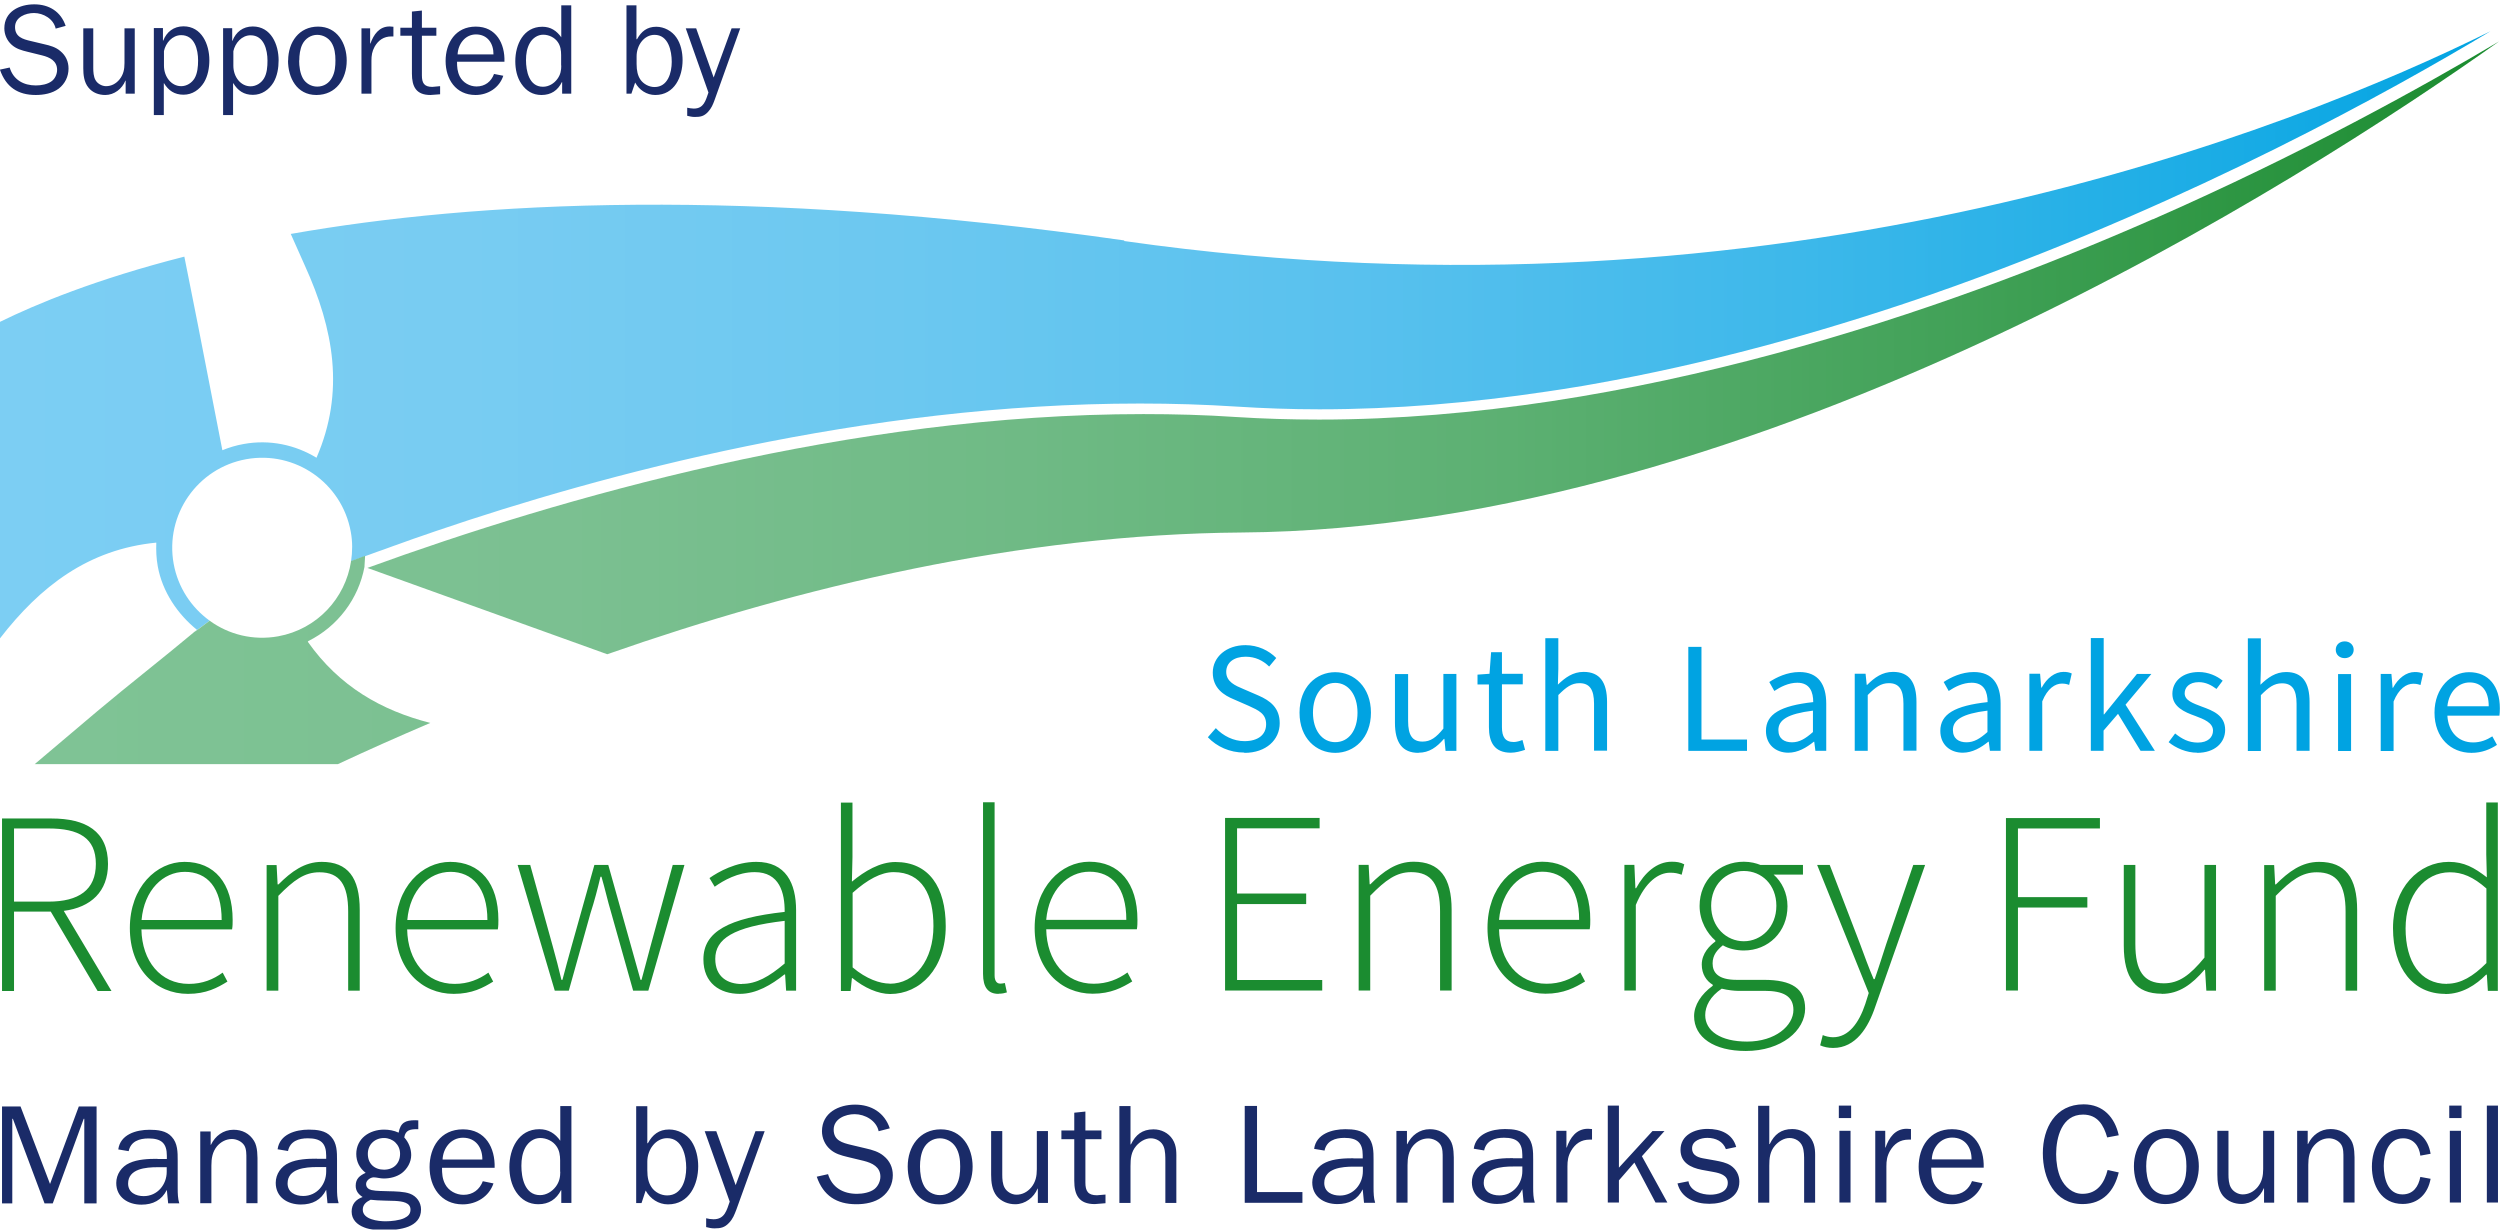
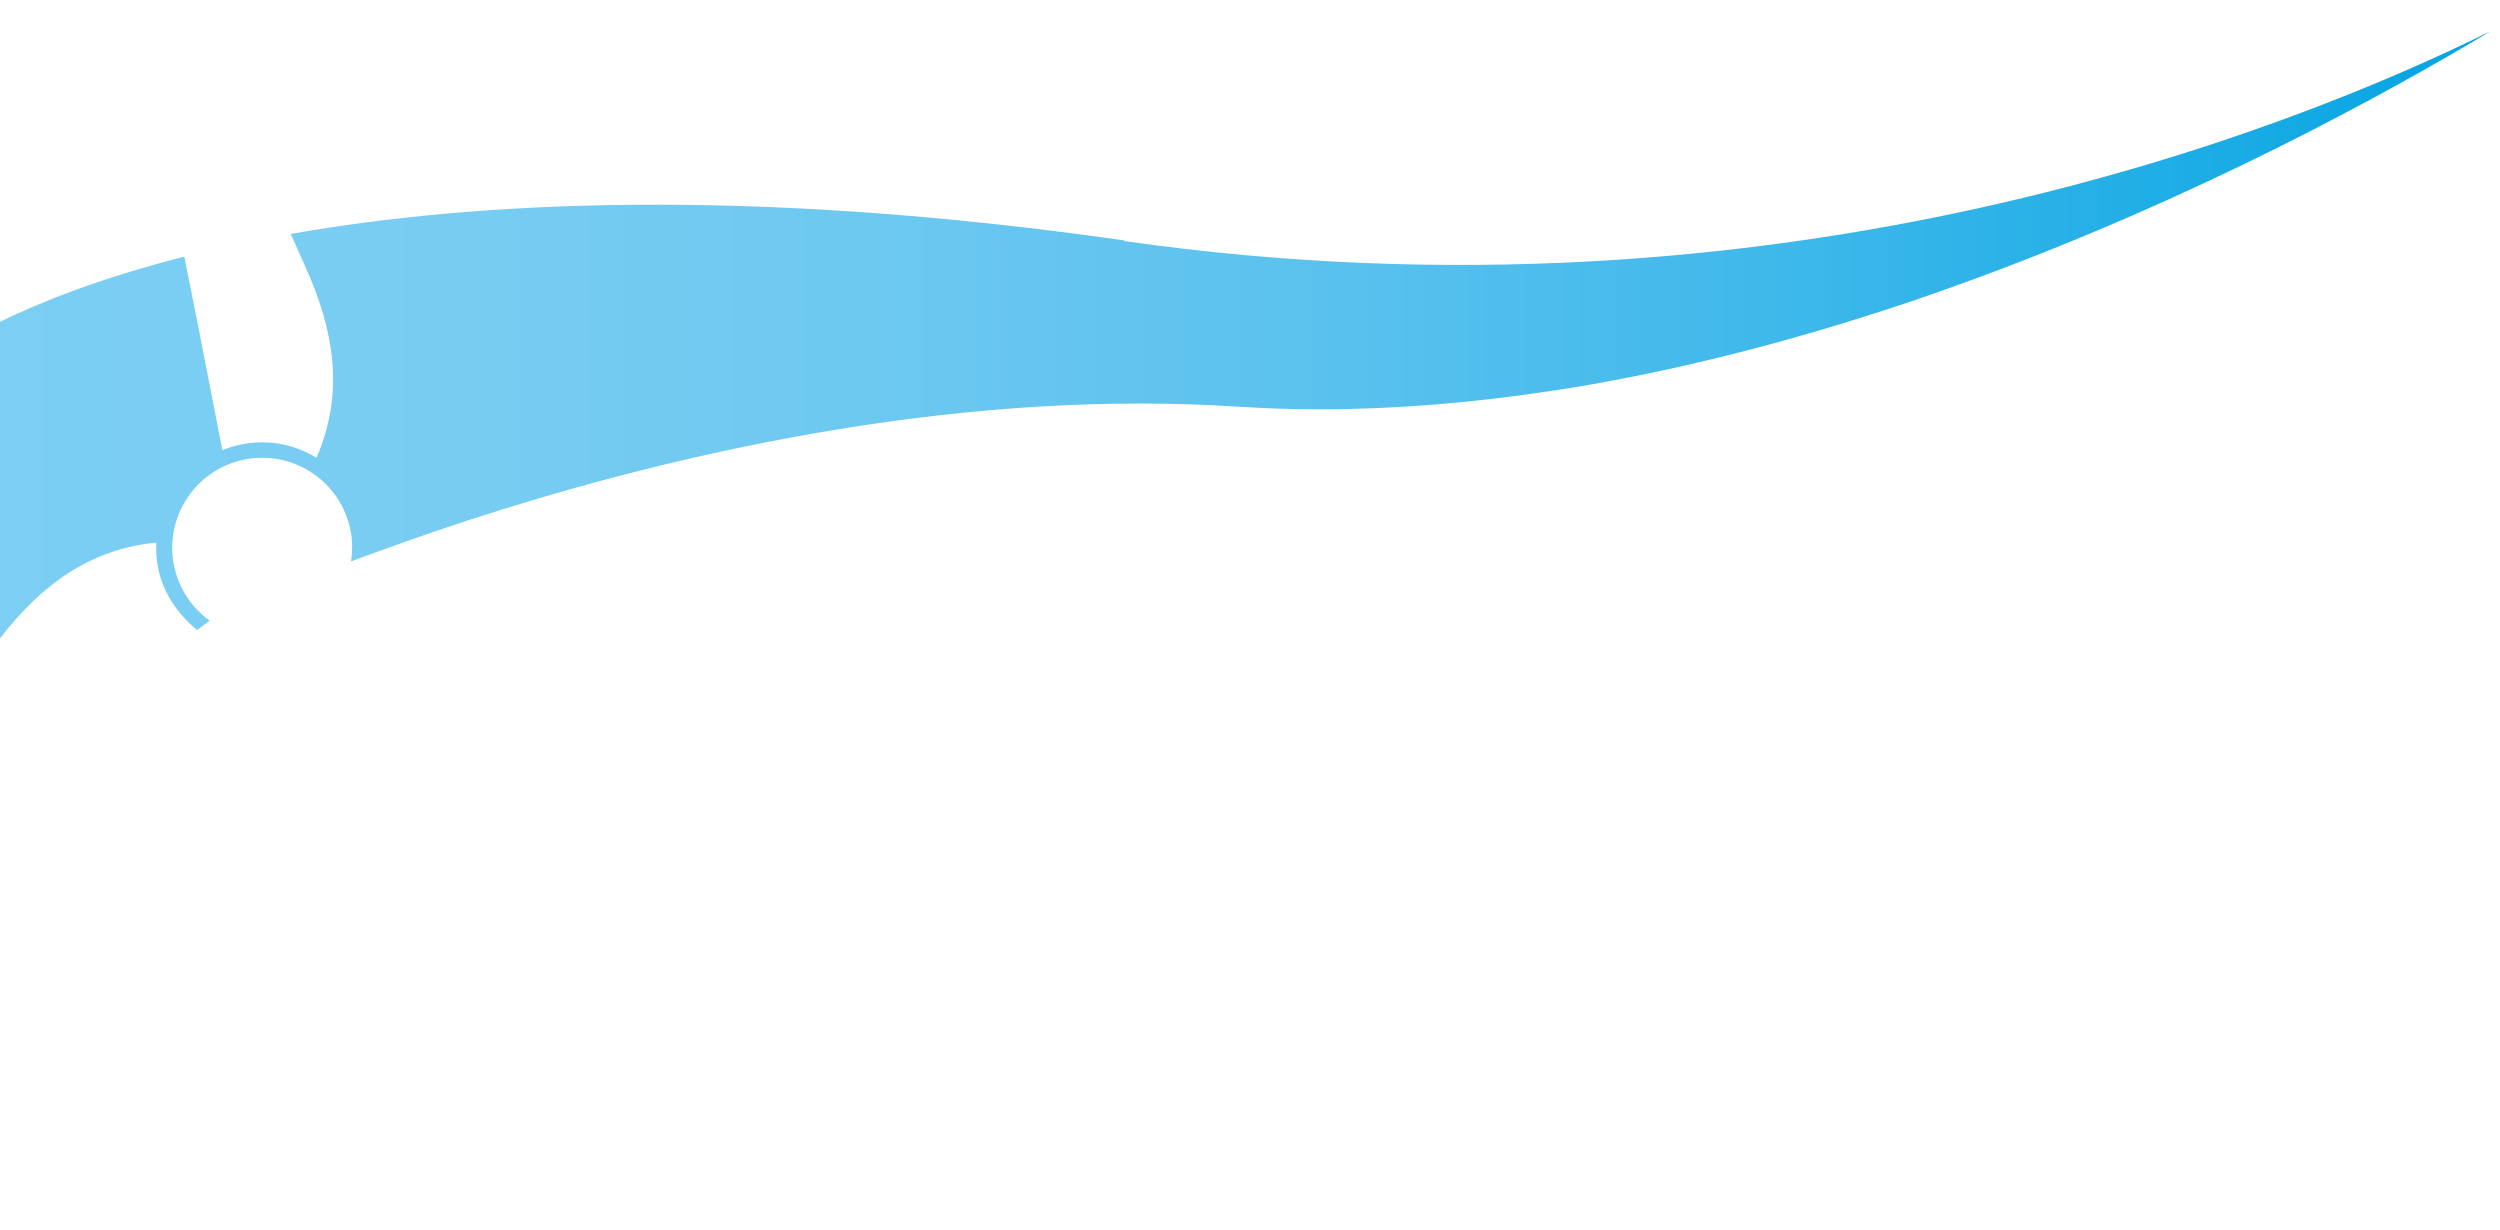
<svg xmlns="http://www.w3.org/2000/svg" id="Layer_1" viewBox="0 0 172.91 85.04">
  <defs>
    <style>.cls-1{fill:none;}.cls-2{fill:url(#linear-gradient);}.cls-3{clip-path:url(#clippath);}.cls-4{fill:#00a3e2;}.cls-5{fill:#1b8c30;}.cls-6{fill:#1a2b68;}.cls-7{clip-path:url(#clippath-1);}.cls-8{clip-path:url(#clippath-3);}.cls-9{clip-path:url(#clippath-2);}.cls-10{fill:url(#linear-gradient-2);}</style>
    <clipPath id="clippath">
-       <rect class="cls-1" width="172.91" height="85.04" />
-     </clipPath>
+       </clipPath>
    <clipPath id="clippath-1">
      <path class="cls-1" d="M77.76,16.63c-26.02-3.72-44.81-2.71-57.65-.45,.33,.74,.65,1.47,.98,2.2,1.99,4.38,2.78,8.72,.8,13.28-1.46-.89-3.23-1.28-5.04-.95-.51,.09-1.01,.24-1.47,.43-.57-2.91-1.13-5.82-1.7-8.72-.31-1.56-.62-3.12-.93-4.67-6.13,1.56-10.29,3.3-12.75,4.51v21.89c2.78-3.59,6.1-6.16,10.81-6.62-.02,.54,0,1.08,.1,1.63,.32,1.79,1.4,3.34,2.71,4.4-.08,.06-.16,.13-.24,.19,.4-.27,.74-.55,1.12-.82-1.26-.91-2.19-2.29-2.49-3.94-.61-3.38,1.64-6.62,5.02-7.23,3.38-.61,6.62,1.64,7.23,5.02,.13,.69,.12,1.38,.02,2.05,.32-.12,.66-.24,.99-.37h0c.07-.02,.13-.05,.2-.07,.2-.08,.4-.15,.6-.22,.08-.03,.16-.06,.23-.08,.07-.02,.13-.05,.2-.07,.25-.09,.51-.19,.77-.28,0,0,0,0,0,0,.03-.01,.06-.02,.09-.03,.41-.15,.84-.3,1.28-.46,.06-.02,.12-.04,.18-.06,.42-.15,.86-.3,1.3-.45,.02,0,.04-.01,.06-.02,11.39-3.88,29.6-8.81,48.67-8.81,2.25,0,4.49,.07,6.65,.21,1.88,.12,3.81,.19,5.75,.19h0c5.26,0,10.54-.45,15.74-1.23,.13-.02,.27-.04,.4-.06,.43-.06,.85-.13,1.28-.2,.27-.04,.54-.09,.81-.13,.24-.04,.48-.09,.73-.13,7.8-1.38,15.41-3.48,22.54-5.91,.08-.03,.17-.06,.25-.09,.36-.12,.71-.24,1.06-.37,.4-.14,.8-.28,1.19-.42,.06-.02,.13-.05,.19-.07,16.36-5.89,29.84-13.35,36.81-17.54-13.56,6.71-49,21.01-94.5,14.51" />
    </clipPath>
    <linearGradient id="linear-gradient" x1="0" y1="85.16" x2="1" y2="85.16" gradientTransform="translate(0 14693.57) scale(172.27 -172.27)" gradientUnits="userSpaceOnUse">
      <stop offset="0" stop-color="#7ccef3" />
      <stop offset=".19" stop-color="#78ccf2" />
      <stop offset=".36" stop-color="#6cc8f0" />
      <stop offset=".54" stop-color="#59c1ee" />
      <stop offset=".72" stop-color="#3db8ea" />
      <stop offset=".89" stop-color="#1aace5" />
      <stop offset="1" stop-color="#00a3e2" />
    </linearGradient>
    <clipPath id="clippath-2">
      <rect class="cls-1" width="172.91" height="85.04" />
    </clipPath>
    <clipPath id="clippath-3">
-       <path class="cls-1" d="M13.38,43.75s.01,0,.02-.01c.07-.06,.14-.12,.22-.18-.08,.06-.16,.13-.24,.19m10.9-4.93c-.39,2.56-2.35,4.7-5.04,5.19-1.73,.31-3.42-.12-4.74-1.08-.37,.27-.7,.54-1.1,.81-2.19,1.83-4.48,3.61-6.66,5.44-1.45,1.22-2.89,2.45-4.34,3.67H23.37c2.03-.95,4.17-1.9,6.39-2.85-3.37-.86-6.28-2.51-8.47-5.61l.03-.05c2.04-1.01,3.48-2.93,3.89-5.14,0,0,0-.02,0-.05,0-.09,.02-.28,.04-.66,0-.02,0-.03,0-.05-.33,.12-.66,.25-.99,.37M148.9,15.16c-14.38,6.32-36.07,13.86-57.67,13.86-1.95,0-3.9-.06-5.78-.18-2.06-.14-4.2-.2-6.36-.2-20.23,0-40.33,5.78-53.68,10.64,1.02,.37,5.63,2.02,8.06,2.9,2.84,1.03,5.69,2.04,8.53,3.07,13.29-4.66,28.53-8.3,43.86-8.42,35.9-.26,73.41-24.34,86.99-33.97-5.2,3.09-13.61,7.77-23.95,12.31" />
+       <path class="cls-1" d="M13.38,43.75s.01,0,.02-.01c.07-.06,.14-.12,.22-.18-.08,.06-.16,.13-.24,.19m10.9-4.93c-.39,2.56-2.35,4.7-5.04,5.19-1.73,.31-3.42-.12-4.74-1.08-.37,.27-.7,.54-1.1,.81-2.19,1.83-4.48,3.61-6.66,5.44-1.45,1.22-2.89,2.45-4.34,3.67H23.37c2.03-.95,4.17-1.9,6.39-2.85-3.37-.86-6.28-2.51-8.47-5.61l.03-.05M148.9,15.16c-14.38,6.32-36.07,13.86-57.67,13.86-1.95,0-3.9-.06-5.78-.18-2.06-.14-4.2-.2-6.36-.2-20.23,0-40.33,5.78-53.68,10.64,1.02,.37,5.63,2.02,8.06,2.9,2.84,1.03,5.69,2.04,8.53,3.07,13.29-4.66,28.53-8.3,43.86-8.42,35.9-.26,73.41-24.34,86.99-33.97-5.2,3.09-13.61,7.77-23.95,12.31" />
    </clipPath>
    <linearGradient id="linear-gradient-2" x1="0" y1="85.19" x2="1" y2="85.19" gradientTransform="translate(2.4 14547.82) scale(170.45 -170.45)" gradientUnits="userSpaceOnUse">
      <stop offset="0" stop-color="#7fc395" />
      <stop offset=".21" stop-color="#7bc091" />
      <stop offset=".4" stop-color="#6fba85" />
      <stop offset=".6" stop-color="#5cb072" />
      <stop offset=".79" stop-color="#41a157" />
      <stop offset=".98" stop-color="#1f8e34" />
      <stop offset="1" stop-color="#1b8c30" />
    </linearGradient>
  </defs>
  <g class="cls-3">
-     <path class="cls-5" d="M169.24,68.05c-1.85,0-2.86-1.54-2.86-3.84s1.32-3.88,3.06-3.88c.85,0,1.61,.31,2.53,1.12v5.16c-.92,.92-1.77,1.43-2.73,1.43m-.11,.71c1.16,0,2.12-.63,2.82-1.34h.05l.07,1.12h.69v-13.03h-.8v3.59l.04,1.59c-.87-.67-1.57-1.07-2.63-1.07-2.06,0-3.86,1.77-3.86,4.58s1.41,4.55,3.6,4.55m-12.51-.22h.8v-6.56c1.07-1.09,1.81-1.63,2.84-1.63,1.41,0,1.99,.87,1.99,2.72v5.47h.8v-5.58c0-2.25-.83-3.33-2.63-3.33-1.2,0-2.1,.67-2.99,1.56h-.05l-.07-1.34h-.69v8.7Zm-7.08,.22c1.2,0,2.1-.67,2.95-1.67h.04l.09,1.45h.67v-8.7h-.8v6.41c-1.01,1.23-1.77,1.78-2.81,1.78-1.4,0-1.97-.87-1.97-2.72v-5.47h-.8v5.58c0,2.25,.83,3.33,2.63,3.33m-10.78-.22h.83v-5.74h4.8v-.72h-4.8v-4.75h5.67v-.72h-6.5v11.94Zm-11.95,3.97c1.56,0,2.43-1.41,2.92-2.88l3.44-9.78h-.82l-1.87,5.47c-.24,.73-.53,1.67-.8,2.43h-.07c-.33-.76-.67-1.7-.94-2.43l-2.1-5.47h-.87l3.57,8.86-.24,.76c-.44,1.32-1.16,2.3-2.23,2.3-.25,0-.53-.07-.71-.15l-.18,.71c.24,.11,.56,.18,.89,.18m-5.94-.44c-1.85,0-2.9-.74-2.9-1.83,0-.62,.34-1.29,1.14-1.83,.45,.11,.91,.15,1.09,.15h1.86c1.3,0,2.01,.36,2.01,1.32,0,1.09-1.25,2.19-3.21,2.19m-.22-6.94c-1.21,0-2.26-.98-2.26-2.45s1.03-2.41,2.26-2.41,2.25,.94,2.25,2.41-1.05,2.45-2.25,2.45m.13,7.59c2.5,0,4.11-1.43,4.11-2.93,0-1.38-.91-1.99-2.86-1.99h-1.87c-1.3,0-1.67-.51-1.67-1.14,0-.58,.33-.94,.71-1.25,.4,.24,.96,.36,1.45,.36,1.7,0,3.02-1.29,3.02-3.06,0-.92-.4-1.7-.96-2.19h2.03v-.67h-2.95c-.27-.11-.67-.22-1.14-.22-1.7,0-3.06,1.27-3.06,3.06,0,1.05,.54,1.92,1.09,2.39v.07c-.38,.27-.94,.82-.94,1.59,0,.67,.33,1.14,.76,1.4v.07c-.8,.58-1.29,1.34-1.29,2.1,0,1.47,1.38,2.41,3.57,2.41m-8.4-4.18h.8v-5.92c.67-1.63,1.59-2.23,2.37-2.23,.34,0,.51,.04,.8,.14l.18-.72c-.29-.15-.54-.18-.87-.18-1.03,0-1.88,.76-2.46,1.83h-.05l-.07-1.61h-.69v8.7Zm-8.66-4.89c.18-2.08,1.5-3.33,2.99-3.33s2.55,1.1,2.55,3.33h-5.54Zm3.21,5.11c1.27,0,2.05-.43,2.74-.85l-.33-.62c-.65,.47-1.4,.78-2.34,.78-1.96,0-3.24-1.58-3.28-3.77h6.27c.04-.22,.04-.43,.04-.65,0-2.56-1.27-4.02-3.33-4.02-1.94,0-3.78,1.74-3.78,4.58s1.79,4.55,4.02,4.55m-12.93-.22h.8v-6.56c1.07-1.09,1.81-1.63,2.84-1.63,1.41,0,1.99,.87,1.99,2.72v5.47h.8v-5.58c0-2.25-.83-3.33-2.63-3.33-1.19,0-2.1,.67-2.99,1.56h-.05l-.07-1.34h-.69v8.7Zm-9.24,0h6.72v-.73h-5.89v-5.25h4.78v-.73h-4.78v-4.51h5.71v-.72h-6.54v11.94Zm-12.37-4.89c.18-2.08,1.5-3.33,2.99-3.33,1.56,0,2.55,1.1,2.55,3.33h-5.54Zm3.21,5.11c1.27,0,2.05-.43,2.74-.85l-.33-.62c-.65,.47-1.4,.78-2.34,.78-1.96,0-3.24-1.58-3.28-3.77h6.27c.04-.22,.04-.43,.04-.65,0-2.56-1.27-4.02-3.33-4.02-1.94,0-3.78,1.74-3.78,4.58s1.79,4.55,4.02,4.55m-6.52,0c.25,0,.42-.04,.58-.09l-.14-.65c-.18,.04-.25,.04-.33,.04-.22,0-.38-.18-.38-.56v-11.98h-.8v11.87c0,.94,.36,1.38,1.07,1.38m-7.52-.71c-.67,0-1.61-.31-2.57-1.12v-5.16c1.03-.92,1.97-1.43,2.84-1.43,1.99,0,2.75,1.6,2.75,3.73,0,2.36-1.27,3.99-3.03,3.99m.04,.71c2.05,0,3.84-1.74,3.84-4.69,0-2.7-1.16-4.44-3.48-4.44-1.07,0-2.12,.62-3.01,1.36l.04-1.7v-3.77h-.8v13.03h.67l.09-.89h.04c.81,.67,1.78,1.1,2.61,1.1m-10.25-.69c-1,0-1.85-.49-1.85-1.74,0-1.38,1.21-2.21,4.8-2.63v2.95c-1.09,.92-1.96,1.41-2.95,1.41m-.15,.69c1.14,0,2.19-.63,3.08-1.34h.05l.07,1.12h.69v-5.56c0-1.87-.71-3.35-2.75-3.35-1.41,0-2.63,.69-3.24,1.12l.36,.6c.6-.43,1.61-1.01,2.77-1.01,1.72,0,2.08,1.43,2.07,2.75-3.88,.43-5.62,1.36-5.62,3.28,0,1.65,1.14,2.39,2.52,2.39m-12.79-.22h.96l1.5-5.36c.27-.83,.49-1.67,.69-2.52h.07c.25,.85,.42,1.65,.67,2.48l1.52,5.4h1.05l2.5-8.7h-.81l-1.54,5.63c-.2,.8-.42,1.54-.62,2.32h-.07c-.22-.78-.43-1.52-.65-2.32l-1.58-5.63h-.96l-1.58,5.63c-.22,.8-.43,1.54-.63,2.32h-.07c-.18-.78-.38-1.52-.6-2.32l-1.56-5.63h-.87l2.57,8.7Zm-10.21-4.89c.18-2.08,1.5-3.33,2.99-3.33s2.55,1.1,2.55,3.33h-5.54Zm3.21,5.11c1.27,0,2.05-.43,2.73-.85l-.33-.62c-.65,.47-1.4,.78-2.34,.78-1.96,0-3.24-1.58-3.28-3.77h6.27c.04-.22,.04-.43,.04-.65,0-2.56-1.27-4.02-3.33-4.02-1.94,0-3.78,1.74-3.78,4.58s1.79,4.55,4.02,4.55m-12.93-.22h.8v-6.56c1.07-1.09,1.81-1.63,2.84-1.63,1.41,0,1.99,.87,1.99,2.72v5.47h.8v-5.58c0-2.25-.83-3.33-2.63-3.33-1.19,0-2.1,.67-2.99,1.56h-.06l-.07-1.34h-.69v8.7Zm-8.66-4.89c.18-2.08,1.5-3.33,2.99-3.33,1.56,0,2.55,1.1,2.55,3.33h-5.54Zm3.21,5.11c1.27,0,2.05-.43,2.73-.85l-.33-.62c-.65,.47-1.39,.78-2.34,.78-1.96,0-3.24-1.58-3.28-3.77h6.27c.04-.22,.04-.43,.04-.65,0-2.56-1.27-4.02-3.33-4.02-1.94,0-3.78,1.74-3.78,4.58s1.79,4.55,4.02,4.55M.97,62.36v-5.06H3.35c2.1,0,3.28,.65,3.28,2.45s-1.18,2.61-3.28,2.61H.97Zm-.83,6.18H.97v-5.49H3.51l3.24,5.49h.96l-3.3-5.54c1.88-.24,3.06-1.34,3.06-3.24,0-2.28-1.54-3.15-3.91-3.15H.14v11.94Z" />
    <path class="cls-4" d="M169.27,48.85c.11-1.05,.79-1.65,1.54-1.65,.83,0,1.32,.58,1.32,1.65h-2.85Zm1.68,3.22c.72,0,1.29-.25,1.75-.55l-.32-.59c-.39,.25-.82,.42-1.33,.42-1.02,0-1.71-.72-1.78-1.85h3.6c.02-.13,.03-.33,.03-.51,0-1.52-.77-2.5-2.13-2.5-1.22,0-2.39,1.06-2.39,2.8s1.13,2.78,2.55,2.78m-6.28-.13h.9v-3.42c.36-.9,.9-1.23,1.35-1.23,.22,0,.34,.03,.51,.09l.18-.79c-.18-.08-.34-.11-.57-.11-.6,0-1.15,.43-1.51,1.09h-.03l-.08-.96h-.74v5.32Zm-2.48-6.42c.35,0,.62-.24,.62-.58s-.27-.58-.62-.58-.62,.23-.62,.58,.27,.58,.62,.58m-.46,6.42h.9v-5.32h-.9v5.32Zm-6.24,0h.9v-3.86c.54-.54,.91-.82,1.46-.82,.7,0,1.01,.43,1.01,1.42v3.25h.9v-3.37c0-1.36-.5-2.08-1.62-2.08-.74,0-1.27,.39-1.78,.88l.03-1.09v-2.12h-.9v7.8Zm-3.52,.13c1.26,0,1.95-.72,1.95-1.59,0-1.01-.85-1.33-1.62-1.61-.6-.23-1.18-.42-1.18-.92,0-.4,.31-.77,.98-.77,.47,0,.86,.2,1.22,.47l.43-.57c-.4-.33-.99-.6-1.65-.6-1.15,0-1.83,.66-1.83,1.51,0,.9,.83,1.26,1.59,1.53,.58,.22,1.22,.46,1.22,1.01,0,.46-.35,.83-1.05,.83-.64,0-1.11-.26-1.57-.63l-.45,.6c.5,.41,1.23,.73,1.98,.73m-7.37-.13h.89v-1.4l1-1.16,1.56,2.56h.99l-2.03-3.19,1.79-2.13h-1l-2.27,2.8h-.03v-5.28h-.89v7.8Zm-4.25,0h.9v-3.42c.36-.9,.9-1.23,1.35-1.23,.22,0,.34,.03,.51,.09l.18-.79c-.18-.08-.34-.11-.57-.11-.6,0-1.15,.43-1.51,1.09h-.03l-.08-.96h-.74v5.32Zm-4.34-.59c-.53,0-.94-.25-.94-.85,0-.68,.61-1.12,2.39-1.34v1.48c-.52,.46-.93,.71-1.45,.71m-.26,.72c.67,0,1.26-.35,1.77-.76h.03l.08,.63h.74v-3.26c0-1.33-.55-2.19-1.85-2.19-.86,0-1.6,.37-2.09,.69l.35,.62c.42-.28,.98-.57,1.59-.57,.88,0,1.1,.66,1.1,1.34-2.27,.25-3.27,.83-3.27,1.99,0,.95,.67,1.51,1.56,1.51m-7.48-.13h.9v-3.86c.54-.54,.91-.82,1.46-.82,.7,0,1.01,.43,1.01,1.42v3.25h.9v-3.37c0-1.36-.5-2.08-1.62-2.08-.74,0-1.28,.39-1.79,.9h-.03l-.08-.77h-.75v5.32Zm-4.34-.59c-.53,0-.94-.25-.94-.85,0-.68,.61-1.12,2.39-1.34v1.48c-.52,.46-.93,.71-1.45,.71m-.26,.72c.67,0,1.26-.35,1.77-.76h.03l.08,.63h.75v-3.26c0-1.33-.55-2.19-1.85-2.19-.86,0-1.6,.37-2.09,.69l.35,.62c.42-.28,.98-.57,1.59-.57,.88,0,1.1,.66,1.1,1.34-2.27,.25-3.27,.83-3.27,1.99,0,.95,.67,1.51,1.56,1.51m-6.93-.13h4.06v-.78h-3.15v-6.41h-.91v7.18Zm-9.89,0h.9v-3.86c.54-.54,.91-.82,1.46-.82,.7,0,1.01,.43,1.01,1.42v3.25h.9v-3.37c0-1.36-.5-2.08-1.62-2.08-.74,0-1.27,.39-1.78,.88l.03-1.09v-2.12h-.9v7.8Zm-2.39,.13c.33,0,.69-.1,.99-.2l-.18-.68c-.18,.07-.42,.14-.6,.14-.61,0-.82-.37-.82-1.03v-2.96h1.44v-.73h-1.44v-1.49h-.75l-.11,1.49-.83,.06v.68h.79v2.95c0,1.05,.38,1.77,1.52,1.77m-6.39,0c.74,0,1.26-.38,1.76-.96h.03l.08,.83h.75v-5.32h-.9v3.78c-.5,.62-.89,.9-1.44,.9-.7,0-1-.43-1-1.42v-3.25h-.91v3.37c0,1.36,.5,2.08,1.63,2.08m-5.76-.74c-.91,0-1.54-.82-1.54-2.04s.63-2.06,1.54-2.06,1.54,.83,1.54,2.06-.61,2.04-1.54,2.04m0,.74c1.31,0,2.47-1.02,2.47-2.78s-1.16-2.8-2.47-2.8-2.47,1.02-2.47,2.8,1.16,2.78,2.47,2.78m-6.28,0c1.51,0,2.44-.91,2.44-2.05,0-1.06-.65-1.56-1.48-1.92l-1.02-.44c-.57-.24-1.2-.5-1.2-1.19,0-.65,.54-1.05,1.34-1.05,.67,0,1.2,.26,1.63,.68l.49-.59c-.51-.52-1.27-.89-2.13-.89-1.31,0-2.26,.81-2.26,1.9s.78,1.57,1.46,1.85l1.03,.45c.68,.31,1.2,.54,1.2,1.27s-.56,1.17-1.5,1.17c-.75,0-1.47-.36-1.98-.9l-.55,.63c.62,.65,1.51,1.06,2.52,1.06" />
    <path class="cls-6" d="M172.77,76.47h-.77v6.7h.77v-6.7Zm-2.52,0h-.85v.86h.85v-.86Zm-.04,1.74h-.77v4.96h.77v-4.96Zm-2.81,3.19c-.13,.67-.49,1.21-1.24,1.21-1.04,0-1.29-1.17-1.29-1.97s.29-1.91,1.34-1.91c.72,0,1.12,.55,1.19,1.2l.71-.13c-.17-1.03-.84-1.72-1.92-1.72-1.49,0-2.14,1.32-2.14,2.61s.64,2.58,2.13,2.58c1.07,0,1.75-.73,1.93-1.74l-.71-.13Zm-7.79-3.19h-.73v4.96h.77v-2.6c0-.5,.07-.95,.4-1.34,.27-.31,.63-.5,1.03-.5,.33,0,.69,.17,.86,.45,.15,.25,.14,.62,.14,.92v3.07h.77v-2.74c0-.49,.02-1.15-.24-1.57-.32-.52-.82-.77-1.42-.77-.71,0-1.27,.43-1.56,1.04h-.02v-.92Zm-2.31,0h-.77v2.64c0,.47-.08,.88-.38,1.25-.27,.32-.62,.51-1.04,.51-.32,0-.66-.2-.81-.47-.15-.25-.17-.62-.17-.91v-3.02h-.77v3.02c0,.51,.06,1.07,.39,1.48,.32,.38,.79,.56,1.28,.56,.69,0,1.29-.47,1.54-1.08h.02v.99h.7v-4.96Zm-8.86,2.44c0-.4,.06-.88,.25-1.24,.22-.43,.65-.7,1.13-.7,.43,0,.85,.23,1.08,.59,.26,.4,.32,.89,.32,1.36,0,.43-.04,.88-.25,1.27-.24,.45-.64,.71-1.15,.71-.45,0-.88-.24-1.09-.62-.22-.39-.29-.91-.29-1.36m-.85,0c0,1.31,.67,2.62,2.17,2.62s2.32-1.22,2.32-2.61c0-1.31-.73-2.58-2.2-2.58s-2.29,1.19-2.29,2.57m-1.82,.26c-.22,.88-.7,1.65-1.73,1.65-.71,0-1.23-.48-1.51-1.07-.23-.49-.32-1.14-.32-1.67,0-1.16,.39-2.74,1.86-2.74,1.01,0,1.43,.73,1.67,1.58l.8-.15c-.27-1.23-1.07-2.14-2.43-2.14-1.96,0-2.82,1.65-2.82,3.38s.8,3.52,2.75,3.52c1.43,0,2.19-.92,2.5-2.19l-.77-.17Zm-12.16-.73c.03-.78,.57-1.51,1.41-1.51,.89,0,1.35,.69,1.34,1.51h-2.75Zm2.79,1.48c-.22,.59-.69,.96-1.34,.96-.52,0-1.04-.28-1.28-.75-.19-.37-.21-.73-.21-1.12h3.63c.04-1.38-.63-2.66-2.19-2.66s-2.31,1.24-2.31,2.61,.78,2.58,2.29,2.58c.95,0,1.83-.55,2.13-1.45l-.73-.15Zm-6.7-3.46v4.96h.77v-2.5c0-.39,.04-.7,.25-1.07,.29-.5,.7-.78,1.29-.78h.16v-.73l-.29-.02c-.81,0-1.23,.62-1.47,1.3h-.02v-1.16h-.69Zm-1.67-1.74h-.85v.86h.85v-.86Zm-.04,1.74h-.77v4.96h.77v-4.96Zm-2.45,4.96v-2.89c0-.55,.04-1.02-.26-1.5-.29-.45-.79-.69-1.32-.69-.78,0-1.24,.38-1.56,1.04h-.03v-2.65h-.77v6.7h.77v-2.55c0-.52,.04-.98,.39-1.39,.25-.29,.62-.53,1.01-.53s.76,.22,.9,.59c.11,.29,.11,.68,.11,.99v2.89h.77Zm-9.52-1.32c.26,1.02,1.22,1.41,2.2,1.41s2.08-.41,2.08-1.53c0-.45-.21-.86-.6-1.12-.31-.2-.68-.27-1.04-.34l-.73-.13c-.44-.07-.9-.19-.9-.72s.61-.72,1.06-.72c.57,0,1.08,.24,1.28,.78l.71-.15c-.25-.92-1.08-1.25-1.98-1.25s-1.87,.43-1.87,1.45c0,.88,.7,1.23,1.47,1.38l.82,.15c.43,.08,.98,.22,.98,.75,0,.63-.68,.82-1.21,.82-.6,0-1.4-.25-1.51-.93l-.75,.15Zm-.7,1.32l-1.76-3.2,1.56-1.74h-.83l-2.32,2.53v-4.29h-.77v6.7h.77v-1.53l1.07-1.23,1.46,2.76h.82Zm-7.68-4.96v4.96h.77v-2.5c0-.39,.04-.7,.25-1.07,.29-.5,.7-.78,1.29-.78h.16v-.73l-.28-.02c-.81,0-1.23,.62-1.47,1.3h-.02v-1.16h-.69Zm-3,1.89c-.62,0-1.36,.03-1.92,.29-.55,.24-.92,.78-.92,1.38,0,.99,.81,1.5,1.74,1.5,.8,0,1.4-.31,1.75-1.02l.09,.93h.77c-.1-.32-.11-.68-.11-1.05v-1.92c0-.57,0-1.19-.41-1.63-.37-.43-.99-.49-1.54-.49-.92,0-2.02,.32-2.16,1.36l.72,.12c.14-.68,.74-.88,1.37-.88,.89,0,1.27,.33,1.27,1.2v.22h-.65Zm.65,.9c0,.88-.64,1.68-1.59,1.68-.55,0-1.08-.25-1.08-.87,0-1.03,1.24-1.13,2.03-1.13h.64v.32Zm-7.98-2.78h-.73v4.96h.77v-2.6c0-.5,.07-.95,.39-1.34,.27-.31,.63-.5,1.04-.5,.32,0,.69,.17,.86,.45,.15,.25,.14,.62,.14,.92v3.07h.77v-2.74c0-.49,.02-1.15-.24-1.57-.32-.52-.82-.77-1.42-.77-.71,0-1.27,.43-1.56,1.04h-.02v-.92Zm-3.7,1.89c-.62,0-1.36,.03-1.92,.29-.55,.24-.93,.78-.93,1.38,0,.99,.81,1.5,1.74,1.5,.8,0,1.4-.31,1.75-1.02l.09,.93h.77c-.1-.32-.11-.68-.11-1.05v-1.92c0-.57,0-1.19-.41-1.63-.37-.43-.99-.49-1.54-.49-.92,0-2.02,.32-2.16,1.36l.72,.12c.14-.68,.74-.88,1.37-.88,.89,0,1.27,.33,1.27,1.2v.22h-.65Zm.65,.9c0,.88-.64,1.68-1.59,1.68-.55,0-1.08-.25-1.08-.87,0-1.03,1.24-1.13,2.03-1.13h.64v.32Zm-4.18,1.44h-3.14v-5.96h-.85v6.7h3.99v-.74Zm-8.72,.74v-2.89c0-.55,.04-1.02-.26-1.5-.29-.45-.79-.69-1.32-.69-.78,0-1.24,.38-1.56,1.04h-.03v-2.65h-.77v6.7h.77v-2.55c0-.52,.04-.98,.39-1.39,.25-.29,.62-.53,1.01-.53s.76,.22,.9,.59c.11,.29,.11,.68,.11,.99v2.89h.77Zm-4.9-.57l-.59,.05c-.63,0-.8-.3-.8-.88v-3h1.11v-.6h-1.11v-1.31l-.77,.08v1.23h-.89v.6h.89v2.87c0,.99,.32,1.62,1.42,1.62l.74-.06v-.6Zm-3.98-4.39h-.77v2.64c0,.47-.08,.88-.38,1.25-.27,.32-.62,.51-1.03,.51-.32,0-.66-.2-.81-.47-.15-.25-.17-.62-.17-.91v-3.02h-.77v3.02c0,.51,.06,1.07,.39,1.48,.32,.38,.79,.56,1.28,.56,.69,0,1.29-.47,1.54-1.08h.02v.99h.7v-4.96Zm-8.85,2.44c0-.4,.06-.88,.25-1.24,.22-.43,.65-.7,1.13-.7,.43,0,.85,.23,1.08,.59,.26,.4,.32,.89,.32,1.36,0,.43-.04,.88-.25,1.27-.24,.45-.64,.71-1.15,.71-.45,0-.88-.24-1.09-.62-.22-.39-.29-.91-.29-1.36m-.85,0c0,1.31,.67,2.62,2.17,2.62s2.32-1.22,2.32-2.61c0-1.31-.73-2.58-2.2-2.58s-2.29,1.19-2.29,2.57m-6.29,.71c.45,1.3,1.36,1.9,2.74,1.9,.61,0,1.27-.12,1.76-.49,.49-.37,.76-.92,.76-1.52,0-.53-.21-.99-.63-1.33-.34-.29-.79-.42-1.23-.52l-1.01-.24c-.63-.15-1.22-.31-1.22-1.06s.81-1.07,1.45-1.07c.72,0,1.51,.45,1.66,1.18l.77-.2c-.36-1.08-1.27-1.64-2.4-1.64s-2.29,.56-2.29,1.84c0,.47,.2,.93,.55,1.24,.35,.32,.77,.43,1.22,.54l1.12,.27c.59,.15,1.15,.42,1.15,1.09,0,.32-.16,.66-.41,.86-.31,.24-.81,.33-1.21,.33-.95,0-1.72-.43-2-1.36l-.76,.17Zm-3.59-3.15h-.65l-1.37,3.73-1.34-3.73h-.8l1.73,4.87c-.21,.59-.34,1.22-1.12,1.22-.17,0-.35-.03-.51-.07v.61c.19,.05,.37,.09,.57,.09,.44,0,.71-.06,1.01-.38,.27-.28,.37-.56,.51-.92l1.96-5.43Zm-8.24,4.11c.31,.56,.88,.95,1.54,.95,1.48,0,2.09-1.39,2.09-2.64,0-.58-.14-1.24-.47-1.73-.33-.49-.93-.81-1.54-.81-.71,0-1.15,.36-1.47,.95h-.04v-2.56h-.77v6.7h.37l.28-.85Zm2.8-1.57c0,.82-.3,1.9-1.32,1.9-.42,0-.85-.22-1.08-.57-.2-.29-.29-.66-.29-1.17v-.6c0-.83,.58-1.62,1.37-1.62,1.06,0,1.32,1.22,1.32,2.05m-8.71-1.87c-.35-.5-.81-.8-1.45-.8-1.45,0-2.07,1.37-2.07,2.61,0,.61,.13,1.23,.47,1.74,.36,.53,.87,.84,1.53,.84,.74,0,1.25-.35,1.57-.97h.02v.88h.7v-6.7h-.77v2.41Zm0,2.14c0,.37-.06,.69-.3,1.02-.26,.35-.66,.6-1.1,.6-1.07,0-1.29-1.22-1.29-2.03,0-.45,.07-.9,.29-1.29,.21-.36,.58-.63,1.01-.63s.88,.21,1.12,.56c.21,.29,.26,.64,.26,.99v.79Zm-8.14-.84c.03-.78,.57-1.51,1.41-1.51,.89,0,1.35,.69,1.34,1.51h-2.75Zm2.79,1.48c-.22,.59-.69,.96-1.34,.96-.52,0-1.04-.28-1.28-.75-.19-.37-.21-.73-.21-1.12h3.64c.04-1.38-.63-2.66-2.19-2.66s-2.31,1.24-2.31,2.61,.78,2.58,2.29,2.58c.96,0,1.83-.55,2.13-1.45l-.73-.15Zm-8.31,1.98c0-.35,.25-.54,.54-.68,.54,.07,1.4,.06,1.7,.08,.52,.03,1.06,.12,1.06,.6,0,.3-.16,.46-.43,.59-.33,.16-.92,.22-1.29,.22-.51,0-1.58-.12-1.58-.8m.35-3.87c0-.63,.47-1.09,1.12-1.09,.61,0,1.11,.46,1.11,1.09,0,.66-.44,1.1-1.11,1.1s-1.12-.42-1.12-1.09m-.8,0c0,.54,.23,.98,.65,1.31-.4,.18-.69,.4-.69,.89,0,.37,.2,.6,.48,.78-.47,.17-.76,.49-.76,1.01,0,.55,.37,.9,.86,1.09,.43,.18,1,.19,1.47,.19,.97,0,2.47-.17,2.47-1.43,0-.49-.31-.92-.77-1.09-.39-.15-1.03-.16-1.47-.17-.36-.02-.84,0-1.18-.08-.22-.05-.38-.19-.38-.42,0-.25,.3-.46,.53-.46,.19,0,.45,.08,.68,.08,.45,0,.91-.11,1.27-.38,.37-.29,.64-.75,.64-1.24,0-.45-.18-.89-.48-1.22,.08-.52,.43-.57,.89-.57h.08v-.61s-.21-.01-.21-.01c-.68,0-1.02,.16-1.15,.86-.32-.15-.67-.21-1.01-.21-1,0-1.92,.61-1.92,1.69m-2.73,.32c-.62,0-1.36,.03-1.92,.29-.55,.24-.92,.78-.92,1.38,0,.99,.81,1.5,1.74,1.5,.8,0,1.4-.31,1.75-1.02l.09,.93h.77c-.1-.32-.11-.68-.11-1.05v-1.92c0-.57,0-1.19-.41-1.63-.37-.43-1-.49-1.54-.49-.92,0-2.02,.32-2.16,1.36l.72,.12c.14-.68,.74-.88,1.37-.88,.89,0,1.27,.33,1.27,1.2v.22h-.65Zm.65,.9c0,.88-.64,1.68-1.59,1.68-.55,0-1.08-.25-1.08-.87,0-1.03,1.24-1.13,2.03-1.13h.64v.32Zm-7.98-2.78h-.73v4.96h.77v-2.6c0-.5,.07-.95,.39-1.34,.27-.31,.63-.5,1.03-.5,.32,0,.69,.17,.86,.45,.15,.25,.14,.62,.14,.92v3.07h.77v-2.74c0-.49,.02-1.15-.24-1.57-.32-.52-.82-.77-1.42-.77-.71,0-1.27,.43-1.56,1.04h-.02v-.92Zm-3.7,1.89c-.62,0-1.36,.03-1.92,.29-.55,.24-.92,.78-.92,1.38,0,.99,.81,1.5,1.74,1.5,.8,0,1.4-.31,1.76-1.02l.09,.93h.77c-.1-.32-.11-.68-.11-1.05v-1.92c0-.57,0-1.19-.41-1.63-.37-.43-.99-.49-1.54-.49-.92,0-2.02,.32-2.16,1.36l.72,.12c.14-.68,.74-.88,1.37-.88,.89,0,1.27,.33,1.27,1.2v.22h-.65Zm.65,.9c0,.88-.64,1.68-1.59,1.68-.55,0-1.08-.25-1.08-.87,0-1.03,1.24-1.13,2.03-1.13h.64v.32Zm-4.84-4.52h-1.24l-1.99,5.36-2.04-5.36H.14v6.7H.85v-5.85h.04l2.19,5.85h.57l2.14-5.85h.04v5.85h.85v-6.7Z" />
-     <path class="cls-6" d="M51.19,1.96h-.59l-1.24,3.4-1.21-3.4h-.72l1.57,4.44c-.19,.53-.31,1.11-1.01,1.11-.15,0-.31-.03-.46-.06v.56c.17,.04,.34,.08,.52,.08,.4,0,.64-.05,.92-.35,.24-.26,.34-.51,.46-.84l1.77-4.95Zm-7.26,3.75c.28,.51,.79,.86,1.39,.86,1.33,0,1.89-1.26,1.89-2.41,0-.53-.12-1.13-.43-1.57-.3-.44-.84-.74-1.39-.74-.64,0-1.04,.33-1.33,.86h-.04V.37h-.69V6.48h.34l.26-.77Zm2.53-1.43c0,.75-.27,1.74-1.19,1.74-.38,0-.77-.21-.98-.52-.18-.27-.26-.61-.26-1.07v-.54c0-.76,.52-1.48,1.24-1.48,.96,0,1.19,1.11,1.19,1.87m-7.64-1.7c-.32-.45-.73-.73-1.31-.73-1.31,0-1.87,1.24-1.87,2.38,0,.55,.11,1.12,.43,1.58,.33,.48,.78,.76,1.38,.76,.67,0,1.13-.32,1.41-.89h.02v.8h.63V.37h-.69V2.57Zm0,1.95c0,.34-.05,.63-.27,.93-.23,.32-.6,.54-1,.54-.97,0-1.17-1.11-1.17-1.85,0-.41,.06-.82,.27-1.18,.19-.33,.53-.57,.92-.57s.79,.19,1.01,.51c.19,.27,.23,.59,.23,.9v.72Zm-7.17-.77c.03-.71,.52-1.38,1.27-1.38,.8,0,1.22,.63,1.21,1.38h-2.48Zm2.52,1.35c-.19,.53-.62,.87-1.21,.87-.47,0-.94-.26-1.16-.69-.17-.34-.19-.67-.19-1.02h3.28c.04-1.25-.57-2.43-1.98-2.43s-2.09,1.13-2.09,2.38,.7,2.35,2.07,2.35c.86,0,1.65-.5,1.92-1.33l-.66-.13Zm-3.74,.85l-.53,.05c-.57,0-.72-.28-.72-.8V2.47h1v-.55h-1V.73l-.69,.07V1.92h-.8v.55h.8v2.62c0,.9,.29,1.48,1.28,1.48l.67-.05v-.55ZM25,1.96V6.48h.69v-2.28c0-.36,.04-.64,.22-.97,.26-.45,.63-.71,1.16-.71h.14v-.67l-.26-.02c-.73,0-1.11,.57-1.33,1.18h-.02V1.96h-.62Zm-4.3,2.22c0-.36,.05-.8,.22-1.13,.2-.39,.59-.64,1.02-.64,.39,0,.77,.2,.98,.53,.23,.36,.28,.81,.28,1.24,0,.39-.03,.8-.22,1.16-.21,.41-.58,.65-1.04,.65-.41,0-.79-.22-.99-.57-.2-.36-.26-.83-.26-1.24m-.77,0c0,1.19,.6,2.39,1.96,2.39s2.1-1.11,2.1-2.38c0-1.19-.66-2.35-1.98-2.35s-2.07,1.08-2.07,2.34m-3.79,1.58c.31,.51,.73,.8,1.35,.8s1.11-.35,1.42-.85c.27-.45,.36-1.02,.36-1.54,0-1.09-.52-2.34-1.79-2.34-.68,0-1.17,.39-1.4,.99h-.02v-.87h-.63V7.96h.69v-2.2Zm2.36-1.56c0,.4-.03,.87-.24,1.22-.19,.32-.54,.55-.93,.55-.68,0-1.19-.65-1.19-1.42v-1.01c.12-.56,.58-1.1,1.19-1.1,.93,0,1.17,1.01,1.17,1.75m-7.16,1.56c.31,.51,.73,.8,1.35,.8s1.11-.35,1.42-.85c.27-.45,.37-1.02,.37-1.54,0-1.09-.53-2.34-1.79-2.34-.68,0-1.17,.39-1.4,.99h-.02v-.87h-.63V7.96h.69v-2.2Zm2.36-1.56c0,.4-.04,.87-.24,1.22-.19,.32-.54,.55-.93,.55-.68,0-1.19-.65-1.19-1.42v-1.01c.12-.56,.58-1.1,1.19-1.1,.94,0,1.17,1.01,1.17,1.75M9.3,1.96h-.69v2.4c0,.43-.07,.8-.35,1.14-.24,.29-.56,.46-.93,.46-.28,0-.6-.18-.73-.43-.13-.23-.15-.57-.15-.83V1.96h-.69v2.75c0,.46,.05,.98,.36,1.35,.28,.35,.71,.51,1.16,.51,.62,0,1.17-.43,1.39-.99h.02v.9h.63V1.96ZM0,4.83c.41,1.18,1.23,1.74,2.47,1.74,.55,0,1.15-.11,1.59-.44,.44-.34,.68-.84,.68-1.39,0-.48-.19-.9-.57-1.21-.31-.27-.71-.38-1.11-.47l-.92-.22c-.57-.13-1.1-.29-1.1-.97s.73-.97,1.31-.97c.65,0,1.36,.41,1.5,1.08l.69-.19c-.33-.99-1.15-1.49-2.17-1.49S.3,.79,.3,1.96c0,.43,.18,.84,.5,1.13,.32,.29,.69,.39,1.1,.49l1.01,.25c.53,.13,1.04,.38,1.04,1,0,.29-.14,.61-.37,.78-.28,.22-.73,.3-1.1,.3-.85,0-1.56-.39-1.81-1.24l-.69,.15Z" />
  </g>
  <g class="cls-7">
    <rect class="cls-2" y="2.12" width="172.27" height="42.03" />
  </g>
  <g class="cls-9">
    <polyline class="cls-5" points="25.22 39.2 25.22 39.2 25.22 39.2 25.22 39.2" />
  </g>
  <g class="cls-8">
-     <rect class="cls-10" x="2.4" y="2.85" width="170.45" height="50" />
-   </g>
+     </g>
</svg>